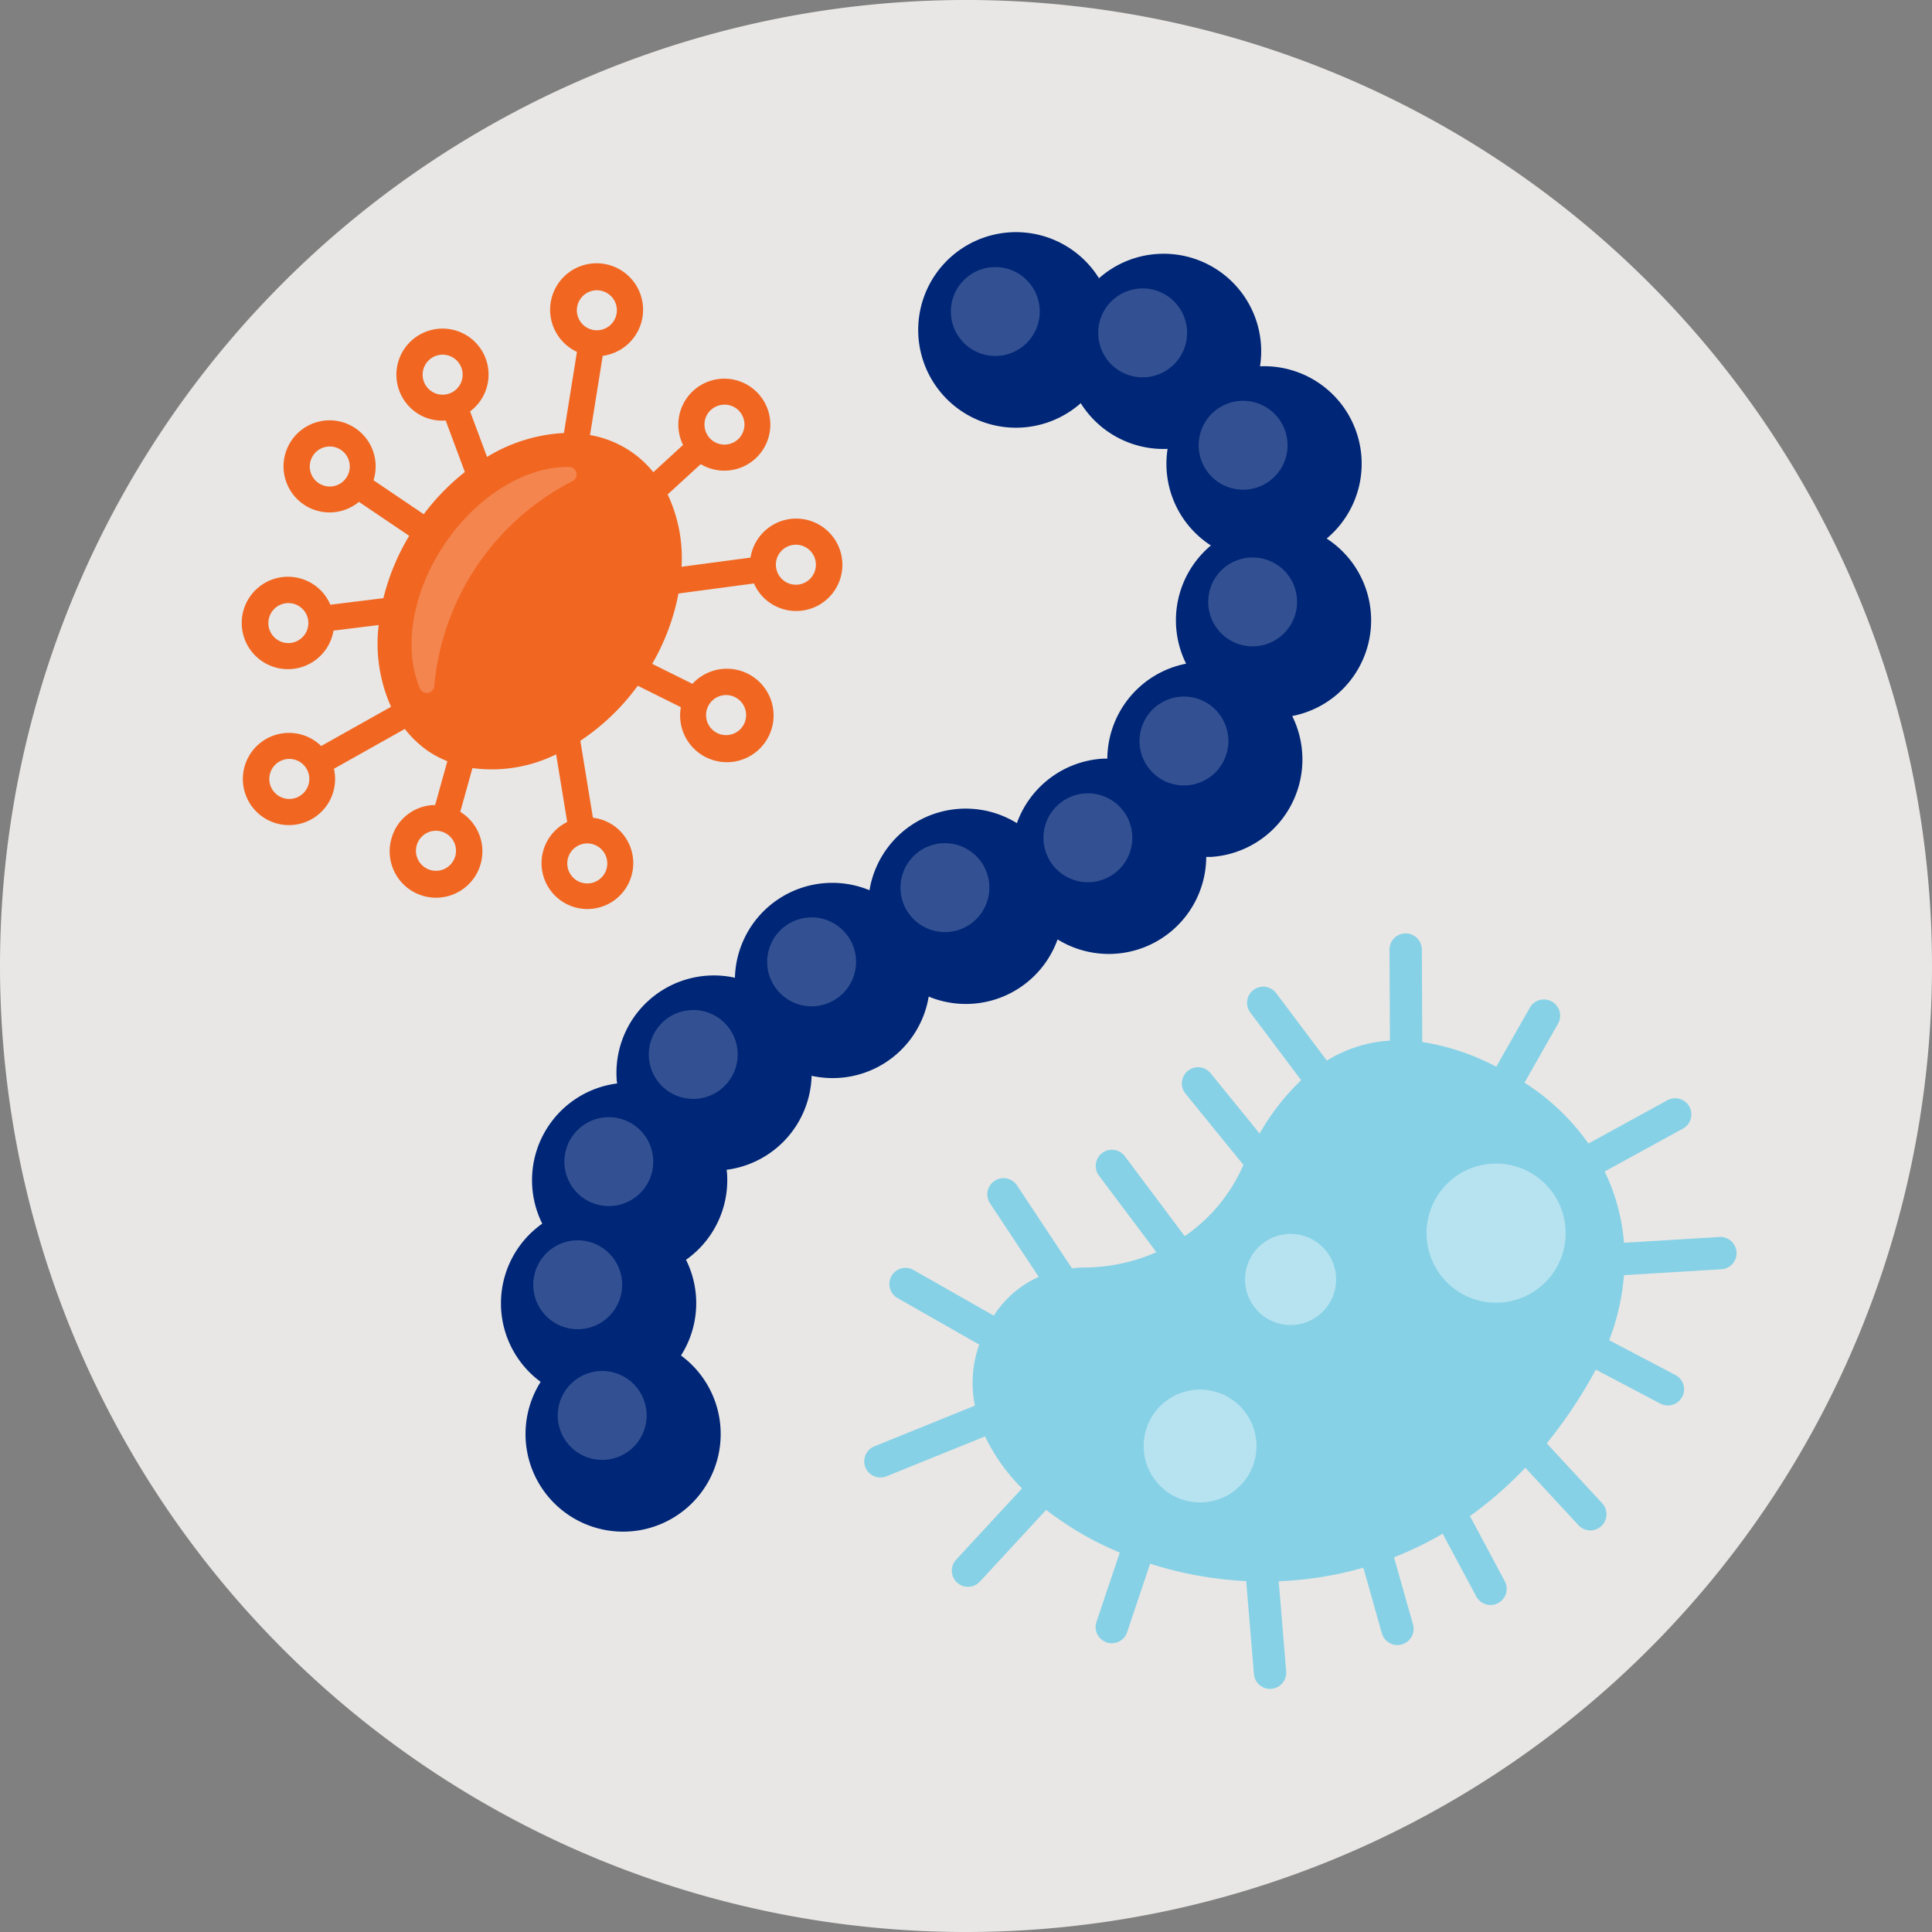
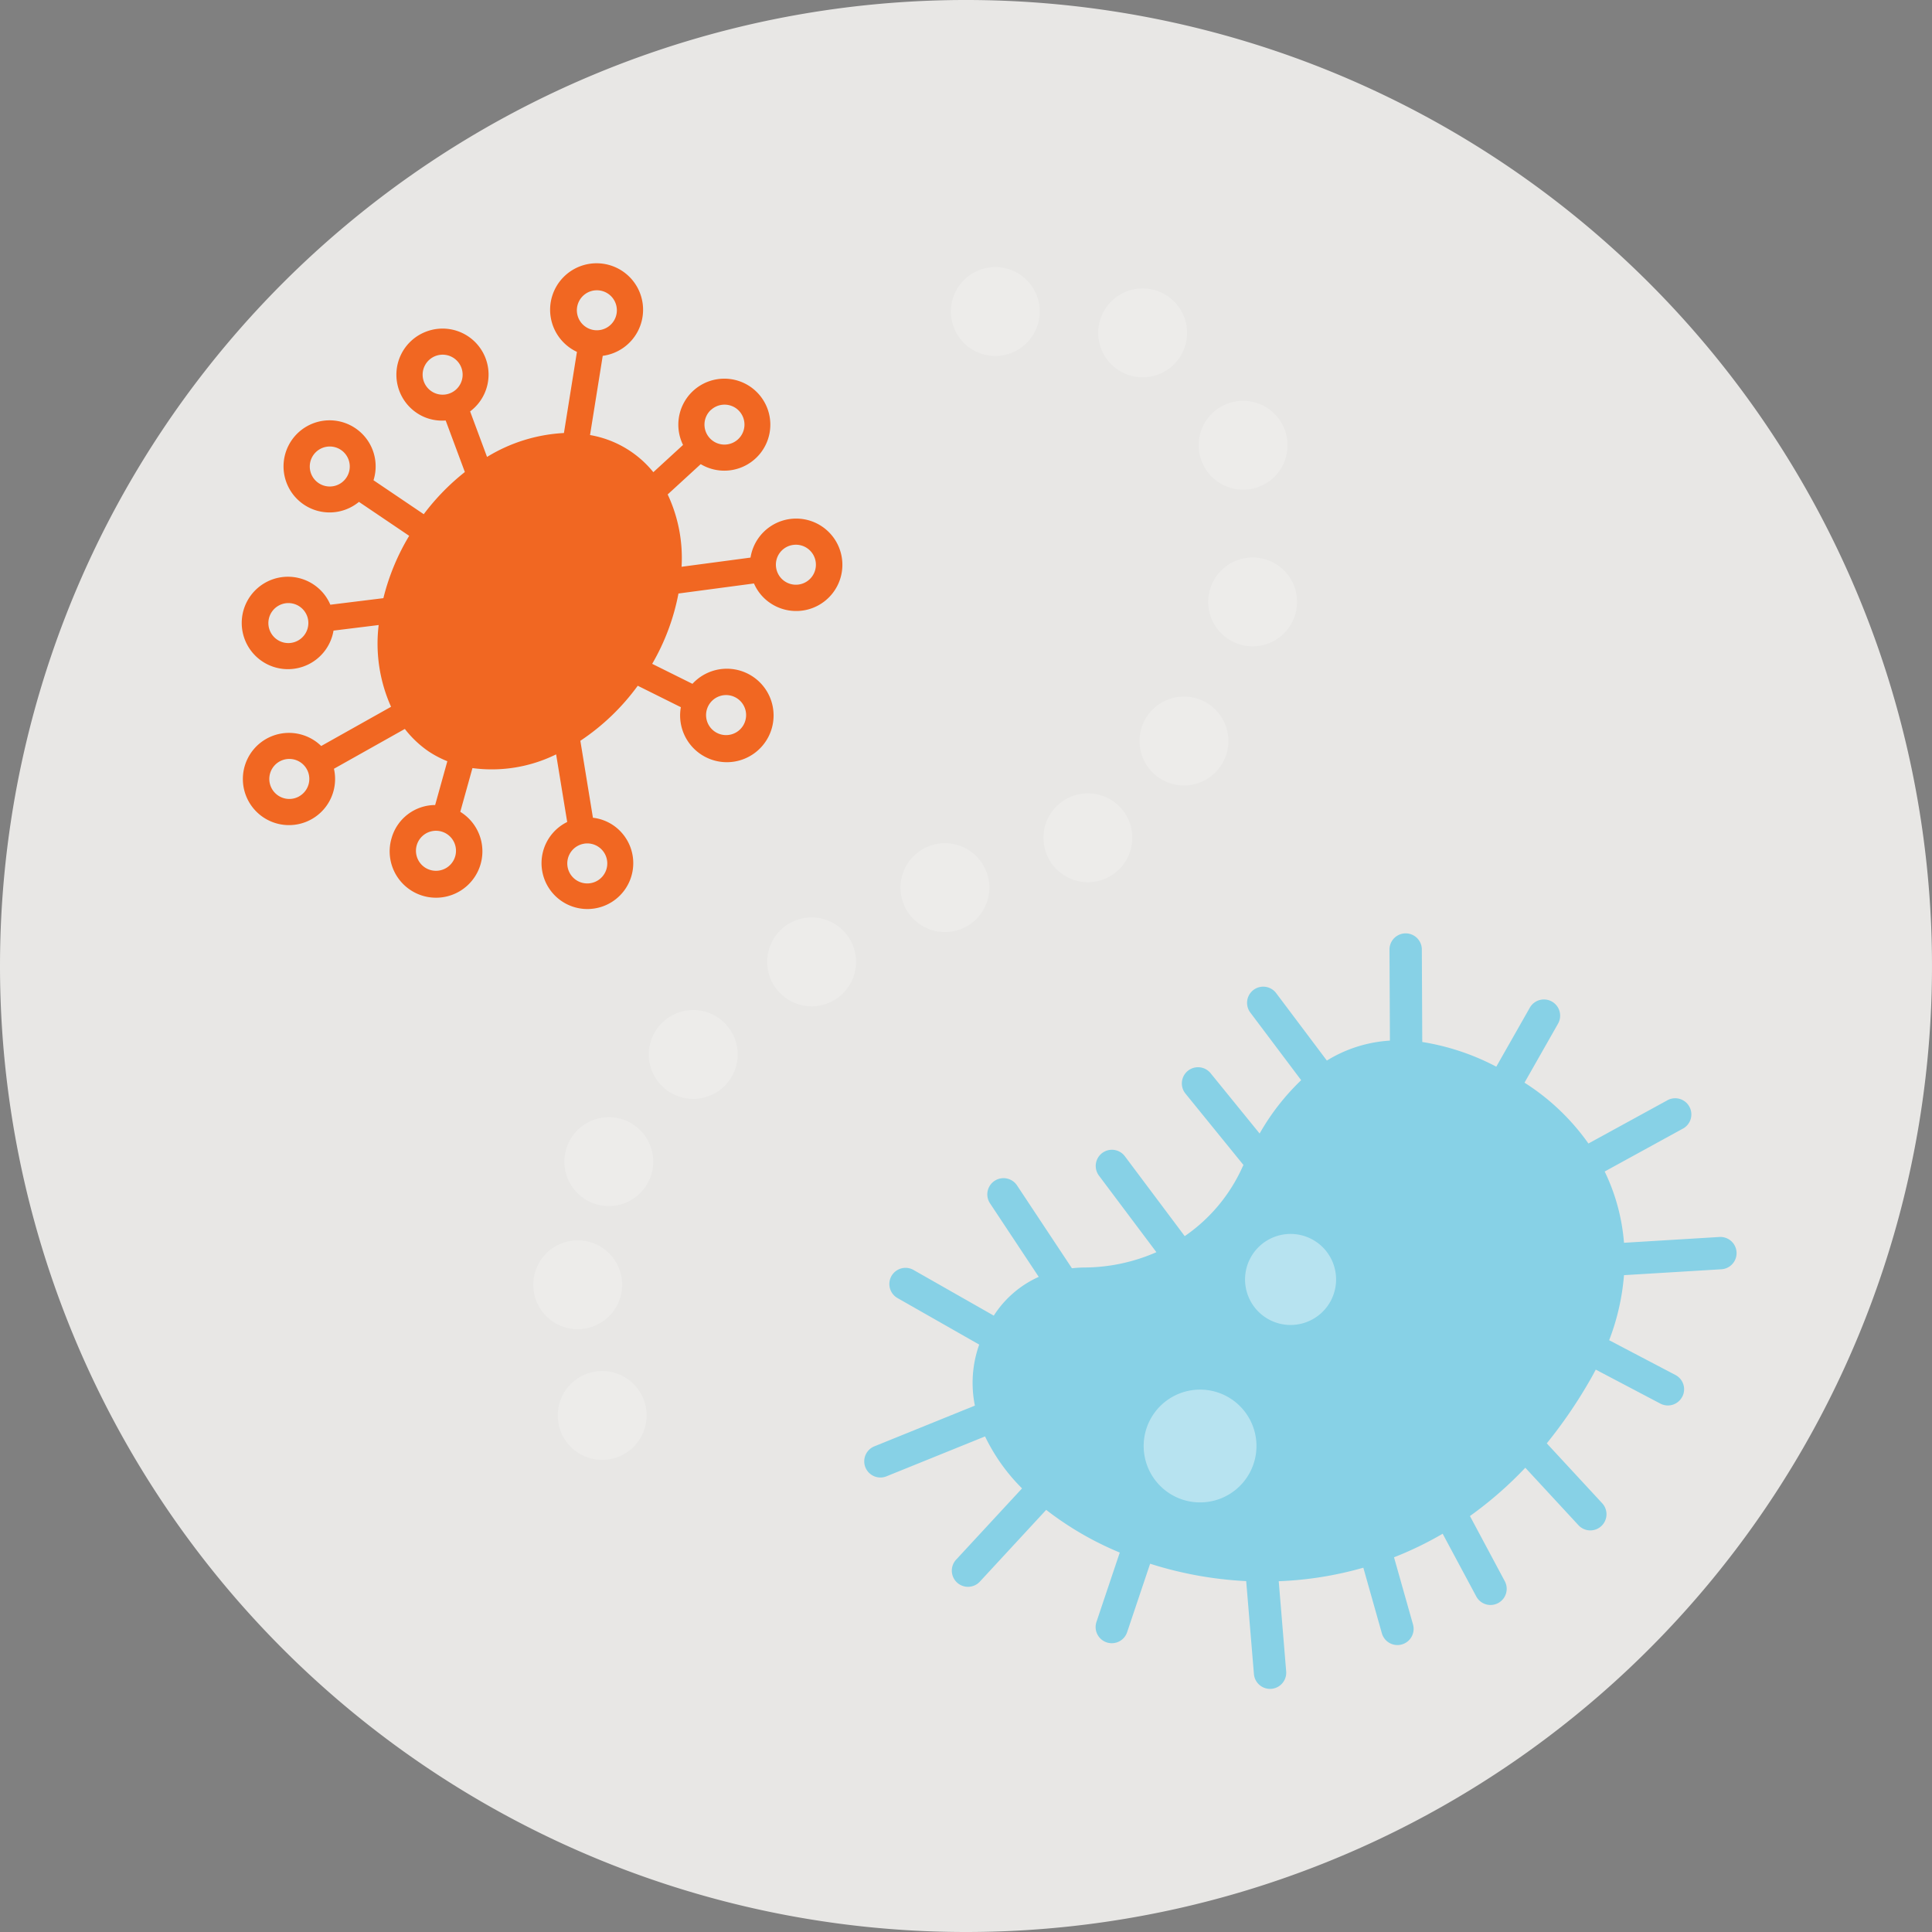
<svg xmlns="http://www.w3.org/2000/svg" data-name="Icono parasitos" width="100" height="100" viewBox="0 0 100 100">
  <rect x="0" y="0" width="100" height="100" fill="#808080" stroke="none" />
  <defs>
    <clipPath id="n4cbe9j2ma">
      <path data-name="Rectángulo 315" style="fill:none" d="M0 0h100v100H0z" />
    </clipPath>
    <clipPath id="1qfu18ie6b">
      <path data-name="Rectángulo 309" style="fill:none" d="M0 0h39.534v61.742H0z" />
    </clipPath>
    <clipPath id="d95w2qrq8c">
      <path data-name="Rectángulo 310" style="fill:none" d="M0 0h4.713v4.713H0z" />
    </clipPath>
    <clipPath id="ud1pn5rqqd">
      <path data-name="Rectángulo 311" style="fill:none" d="M0 0h5.84v5.84H0z" />
    </clipPath>
    <clipPath id="3ahlblqpqe">
-       <path data-name="Rectángulo 312" style="fill:none" d="M0 0h7.197v7.196H0z" />
+       <path data-name="Rectángulo 312" style="fill:none" d="M0 0h7.197H0z" />
    </clipPath>
    <clipPath id="90a6bacxpf">
-       <path data-name="Rectángulo 313" style="fill:none" d="M0 0h8.54v11.699H0z" />
-     </clipPath>
+       </clipPath>
  </defs>
  <g data-name="Grupo 6071" style="clip-path:url(#n4cbe9j2ma)">
    <g data-name="Grupo 6070">
      <g data-name="Grupo 6069" style="clip-path:url(#n4cbe9j2ma)">
        <path data-name="Trazado 1383" d="M50 100A50 50 0 1 0 0 50a50 50 0 0 0 50 50" style="fill:#e8e7e5" />
-         <path data-name="Trazado 1384" d="M74.938 30.78a5.047 5.047 0 0 0-3.453-8.913 5.047 5.047 0 0 0-5.3-5.816 5.026 5.026 0 0 0-3.035 1.259 5.061 5.061 0 1 0-.945 6.466 5.053 5.053 0 0 0 4.495 2.365 5.03 5.03 0 0 0 2.241 5 5.048 5.048 0 0 0-1.282 6.118 5.047 5.047 0 0 0-4.078 4.916h-.231a5.054 5.054 0 0 0-4.45 3.338 5.046 5.046 0 0 0-7.629 3.472 5.041 5.041 0 0 0-6.965 4.53 5.044 5.044 0 0 0-6.123 5.241c0 .077.018.153.026.23a5.049 5.049 0 0 0-3.876 7.257 5.048 5.048 0 0 0-.083 8.189 5.051 5.051 0 1 0 7.264-1.365 5.039 5.039 0 0 0 .26-4.953 5.045 5.045 0 0 0 2.126-4.429c0-.078-.017-.153-.025-.23a5.047 5.047 0 0 0 4.4-4.865 5.037 5.037 0 0 0 6.06-4.1 5.042 5.042 0 0 0 6.671-2.959 5.044 5.044 0 0 0 7.694-4.268h.231a5.055 5.055 0 0 0 4.22-7.294 5.045 5.045 0 0 0 1.782-9.187" transform="translate(-6.266 -2.907)" style="fill:#002677" />
        <g data-name="Grupo 6056" style="opacity:.2">
          <g data-name="Grupo 6055">
            <g data-name="Grupo 6054" style="clip-path:url(#1qfu18ie6b)" transform="translate(27.604 13.827)">
              <path data-name="Trazado 1385" d="M38.322 65.763a2.3 2.3 0 1 1 2.156-2.434 2.3 2.3 0 0 1-2.156 2.434m.546 3.939a2.3 2.3 0 1 0-2.155 2.434 2.3 2.3 0 0 0 2.155-2.436m1.267 6.769a2.3 2.3 0 1 0-2.156 2.431 2.3 2.3 0 0 0 2.156-2.434m4.713-18.685a2.3 2.3 0 1 0-2.156 2.435 2.3 2.3 0 0 0 2.156-2.435m6.127-4.793a2.3 2.3 0 1 0-2.155 2.434 2.3 2.3 0 0 0 2.155-2.434m6.9-3.842a2.3 2.3 0 1 0-2.156 2.434 2.3 2.3 0 0 0 2.156-2.434m7.4-2.589A2.3 2.3 0 1 0 63.119 49a2.3 2.3 0 0 0 2.155-2.435m4.973-5.009a2.3 2.3 0 1 0-2.156 2.435 2.3 2.3 0 0 0 2.156-2.435m3.556-7.2a2.3 2.3 0 1 0-2.155 2.435 2.3 2.3 0 0 0 2.152-2.442m-.491-8.1a2.3 2.3 0 1 0-2.156 2.434 2.3 2.3 0 0 0 2.156-2.434m-5.2-5.817a2.3 2.3 0 1 0-2.156 2.434 2.3 2.3 0 0 0 2.156-2.434m-7.626-1.106a2.3 2.3 0 1 0-2.155 2.435 2.3 2.3 0 0 0 2.155-2.435" transform="translate(-34.274 -17.168)" style="fill:#fff" />
            </g>
          </g>
        </g>
        <path data-name="Trazado 1386" d="M97.888 83.974a.835.835 0 0 0-.351-1.131l-3.431-1.8a12.038 12.038 0 0 0 .768-3.367l5.043-.305a.837.837 0 0 0-.1-1.671l-4.943.3a10.33 10.33 0 0 0-1-3.689l4.012-2.2a.837.837 0 1 0-.8-1.468l-4.053 2.219a11.769 11.769 0 0 0-3.309-3.149l1.735-3.052A.837.837 0 1 0 90 63.83l-1.736 3.055a12.427 12.427 0 0 0-3.832-1.278l-.022-4.789a.837.837 0 0 0-1.674.008l.022 4.71a7.016 7.016 0 0 0-3.264 1.033l-2.624-3.491a.837.837 0 1 0-1.338 1.006l2.632 3.5a12.087 12.087 0 0 0-2.15 2.761l-2.538-3.122a.837.837 0 1 0-1.3 1.056l3 3.693-.047.1a8.636 8.636 0 0 1-2.992 3.584l-3.1-4.137a.837.837 0 0 0-1.337 1.009l2.971 3.959a9.346 9.346 0 0 1-3.684.792c-.23 0-.459.015-.688.04l-2.841-4.287a.837.837 0 0 0-1.4.925l2.523 3.807a5.376 5.376 0 0 0-2.327 2.007L58.1 77.407a.837.837 0 1 0-.828 1.455L61.5 81.27a5.917 5.917 0 0 0-.224 3.158l-5.182 2.1a.837.837 0 1 0 .628 1.551l5.08-2.056a9.726 9.726 0 0 0 1.915 2.69l-3.4 3.676a.837.837 0 1 0 1.229 1.136l3.42-3.7a16.542 16.542 0 0 0 3.809 2.209l-1.206 3.589a.837.837 0 0 0 .379.994.769.769 0 0 0 .148.066.837.837 0 0 0 1.06-.527l1.19-3.544a19.53 19.53 0 0 0 4.973.9l.4 4.81a.837.837 0 1 0 1.669-.138l-.385-4.666a18.462 18.462 0 0 0 4.379-.7l.959 3.394a.837.837 0 0 0 1.612-.456l-.983-3.477a18.014 18.014 0 0 0 2.518-1.219l1.747 3.26a.837.837 0 0 0 1.475-.791l-1.81-3.385a19.812 19.812 0 0 0 2.866-2.5l2.738 2.961a.837.837 0 1 0 1.229-1.136l-2.856-3.088a24.8 24.8 0 0 0 2.31-3.4c.079-.139.152-.277.226-.416l3.342 1.759a.837.837 0 0 0 1.131-.351" transform="translate(-10.816 -11.674)" style="fill:#87d1e6" />
        <g data-name="Grupo 6059" style="opacity:.4">
          <g data-name="Grupo 6058">
            <g data-name="Grupo 6057" style="clip-path:url(#d95w2qrq8c)" transform="translate(64.443 63.868)">
              <path data-name="Trazado 1387" d="M84.42 82.822a2.356 2.356 0 1 1-.884-3.213 2.356 2.356 0 0 1 .884 3.213" transform="translate(-80.015 -79.301)" style="fill:#fff" />
            </g>
          </g>
        </g>
        <g data-name="Grupo 6062" style="opacity:.4">
          <g data-name="Grupo 6061">
            <g data-name="Grupo 6060" style="clip-path:url(#ud1pn5rqqd)" transform="translate(59.198 71.926)">
              <path data-name="Trazado 1388" d="M74.979 94.764a2.919 2.919 0 1 1 3.98-1.1 2.919 2.919 0 0 1-3.98 1.1" transform="translate(-73.502 -89.306)" style="fill:#fff" />
            </g>
          </g>
        </g>
        <g data-name="Grupo 6065" style="opacity:.4">
          <g data-name="Grupo 6064">
            <g data-name="Grupo 6063" style="clip-path:url(#3ahlblqpqe)" transform="translate(73.838 60.229)">
-               <path data-name="Trazado 1389" d="M92.151 76.6a3.6 3.6 0 1 1 1.349 4.91 3.6 3.6 0 0 1-1.35-4.906" transform="translate(-91.68 -74.783)" style="fill:#fff" />
-             </g>
+               </g>
          </g>
        </g>
        <path data-name="Trazado 1390" d="M38.27 39.91a2.419 2.419 0 1 0 .6-1.209l-2.084-1.035a11.5 11.5 0 0 0 1.36-3.64l3.908-.52a2.363 2.363 0 0 0 .719.925c.039.03.078.058.118.085a2.392 2.392 0 1 0-1.015-2.349l-3.569.475a7.733 7.733 0 0 0-.719-3.744l1.71-1.568a2.381 2.381 0 1 0-.915-.994l-1.537 1.41a5.388 5.388 0 0 0-3.277-1.922l.657-4.1a2.406 2.406 0 1 0-1.335-.205l-.673 4.2a8.451 8.451 0 0 0-3.98 1.238l-.876-2.357a2.38 2.38 0 0 0-2.26-4.135 2.384 2.384 0 0 0-.16 4.405 2.362 2.362 0 0 0 1.155.2l.993 2.668a11.841 11.841 0 0 0-2.128 2.183l-2.6-1.757a2.384 2.384 0 1 0-.754 1.119l2.6 1.757a11.652 11.652 0 0 0-1.335 3.227l-2.746.339a2.351 2.351 0 0 0-.71-.932 2.392 2.392 0 1 0 .875 2.272l2.337-.288a7.992 7.992 0 0 0 .641 4.231l-3.616 2.03a2.387 2.387 0 1 0 .66 1.178l3.669-2.061a5.469 5.469 0 0 0 1.232 1.164 5.411 5.411 0 0 0 .968.507l-.631 2.267a2.354 2.354 0 0 0-2.258 1.726 2.4 2.4 0 1 0 3.559-1.374l.63-2.264a7.532 7.532 0 0 0 4.331-.71l.573 3.5a2.374 2.374 0 1 0 2.426.2 2.356 2.356 0 0 0-1.094-.42l-.651-3.983a11.637 11.637 0 0 0 2.971-2.849zm2.011-.573a1.034 1.034 0 0 1 .791.054 1.111 1.111 0 0 1 .12.07 1.036 1.036 0 1 1-.911-.124m3.808-7.827a1.035 1.035 0 1 1-.89 1.163 1.03 1.03 0 0 1 .89-1.163m-4.261-6.985a1.038 1.038 0 0 1 1.279-.1 1.007 1.007 0 0 1 .184.159 1.035 1.035 0 1 1-1.463-.064m-6.069-4.132a1.035 1.035 0 1 1 1.186-.859 1.036 1.036 0 0 1-1.186.859M26.3 23.67a1.035 1.035 0 1 1 .581-.54 1.03 1.03 0 0 1-.581.54m-6.781 4.64a1.035 1.035 0 1 1 1.437-.279 1.034 1.034 0 0 1-1.437.279m-1.439 8.274a1.035 1.035 0 1 1 .452-1.887l.059.043a1.028 1.028 0 0 1 .391.689 1.038 1.038 0 0 1-.9 1.154m.429 7.944a1.035 1.035 0 0 1-1.014-1.806 1.035 1.035 0 0 1 1.086.044 1.035 1.035 0 0 1-.073 1.761m7.365 1.819a1.048 1.048 0 0 1 .3.139 1.036 1.036 0 1 1-.3-.139m7.384.63a1.031 1.031 0 0 1 .745.163l.027.019a1.035 1.035 0 1 1-.772-.181" transform="translate(-3.029 -3.306)" style="fill:#f16722" />
        <g data-name="Grupo 6068" style="opacity:.2">
          <g data-name="Grupo 6067">
            <g data-name="Grupo 6066" style="clip-path:url(#90a6bacxpf)" transform="translate(21.305 24.171)">
              <path data-name="Trazado 1391" d="M34.766 30.75a.387.387 0 0 0-.155-.739c-2.191-.038-4.728 1.438-6.447 3.988s-2.137 5.456-1.281 7.472a.387.387 0 0 0 .743-.134 13.25 13.25 0 0 1 7.14-10.588" transform="translate(-26.453 -30.011)" style="fill:#fff" />
            </g>
          </g>
        </g>
      </g>
    </g>
  </g>
</svg>